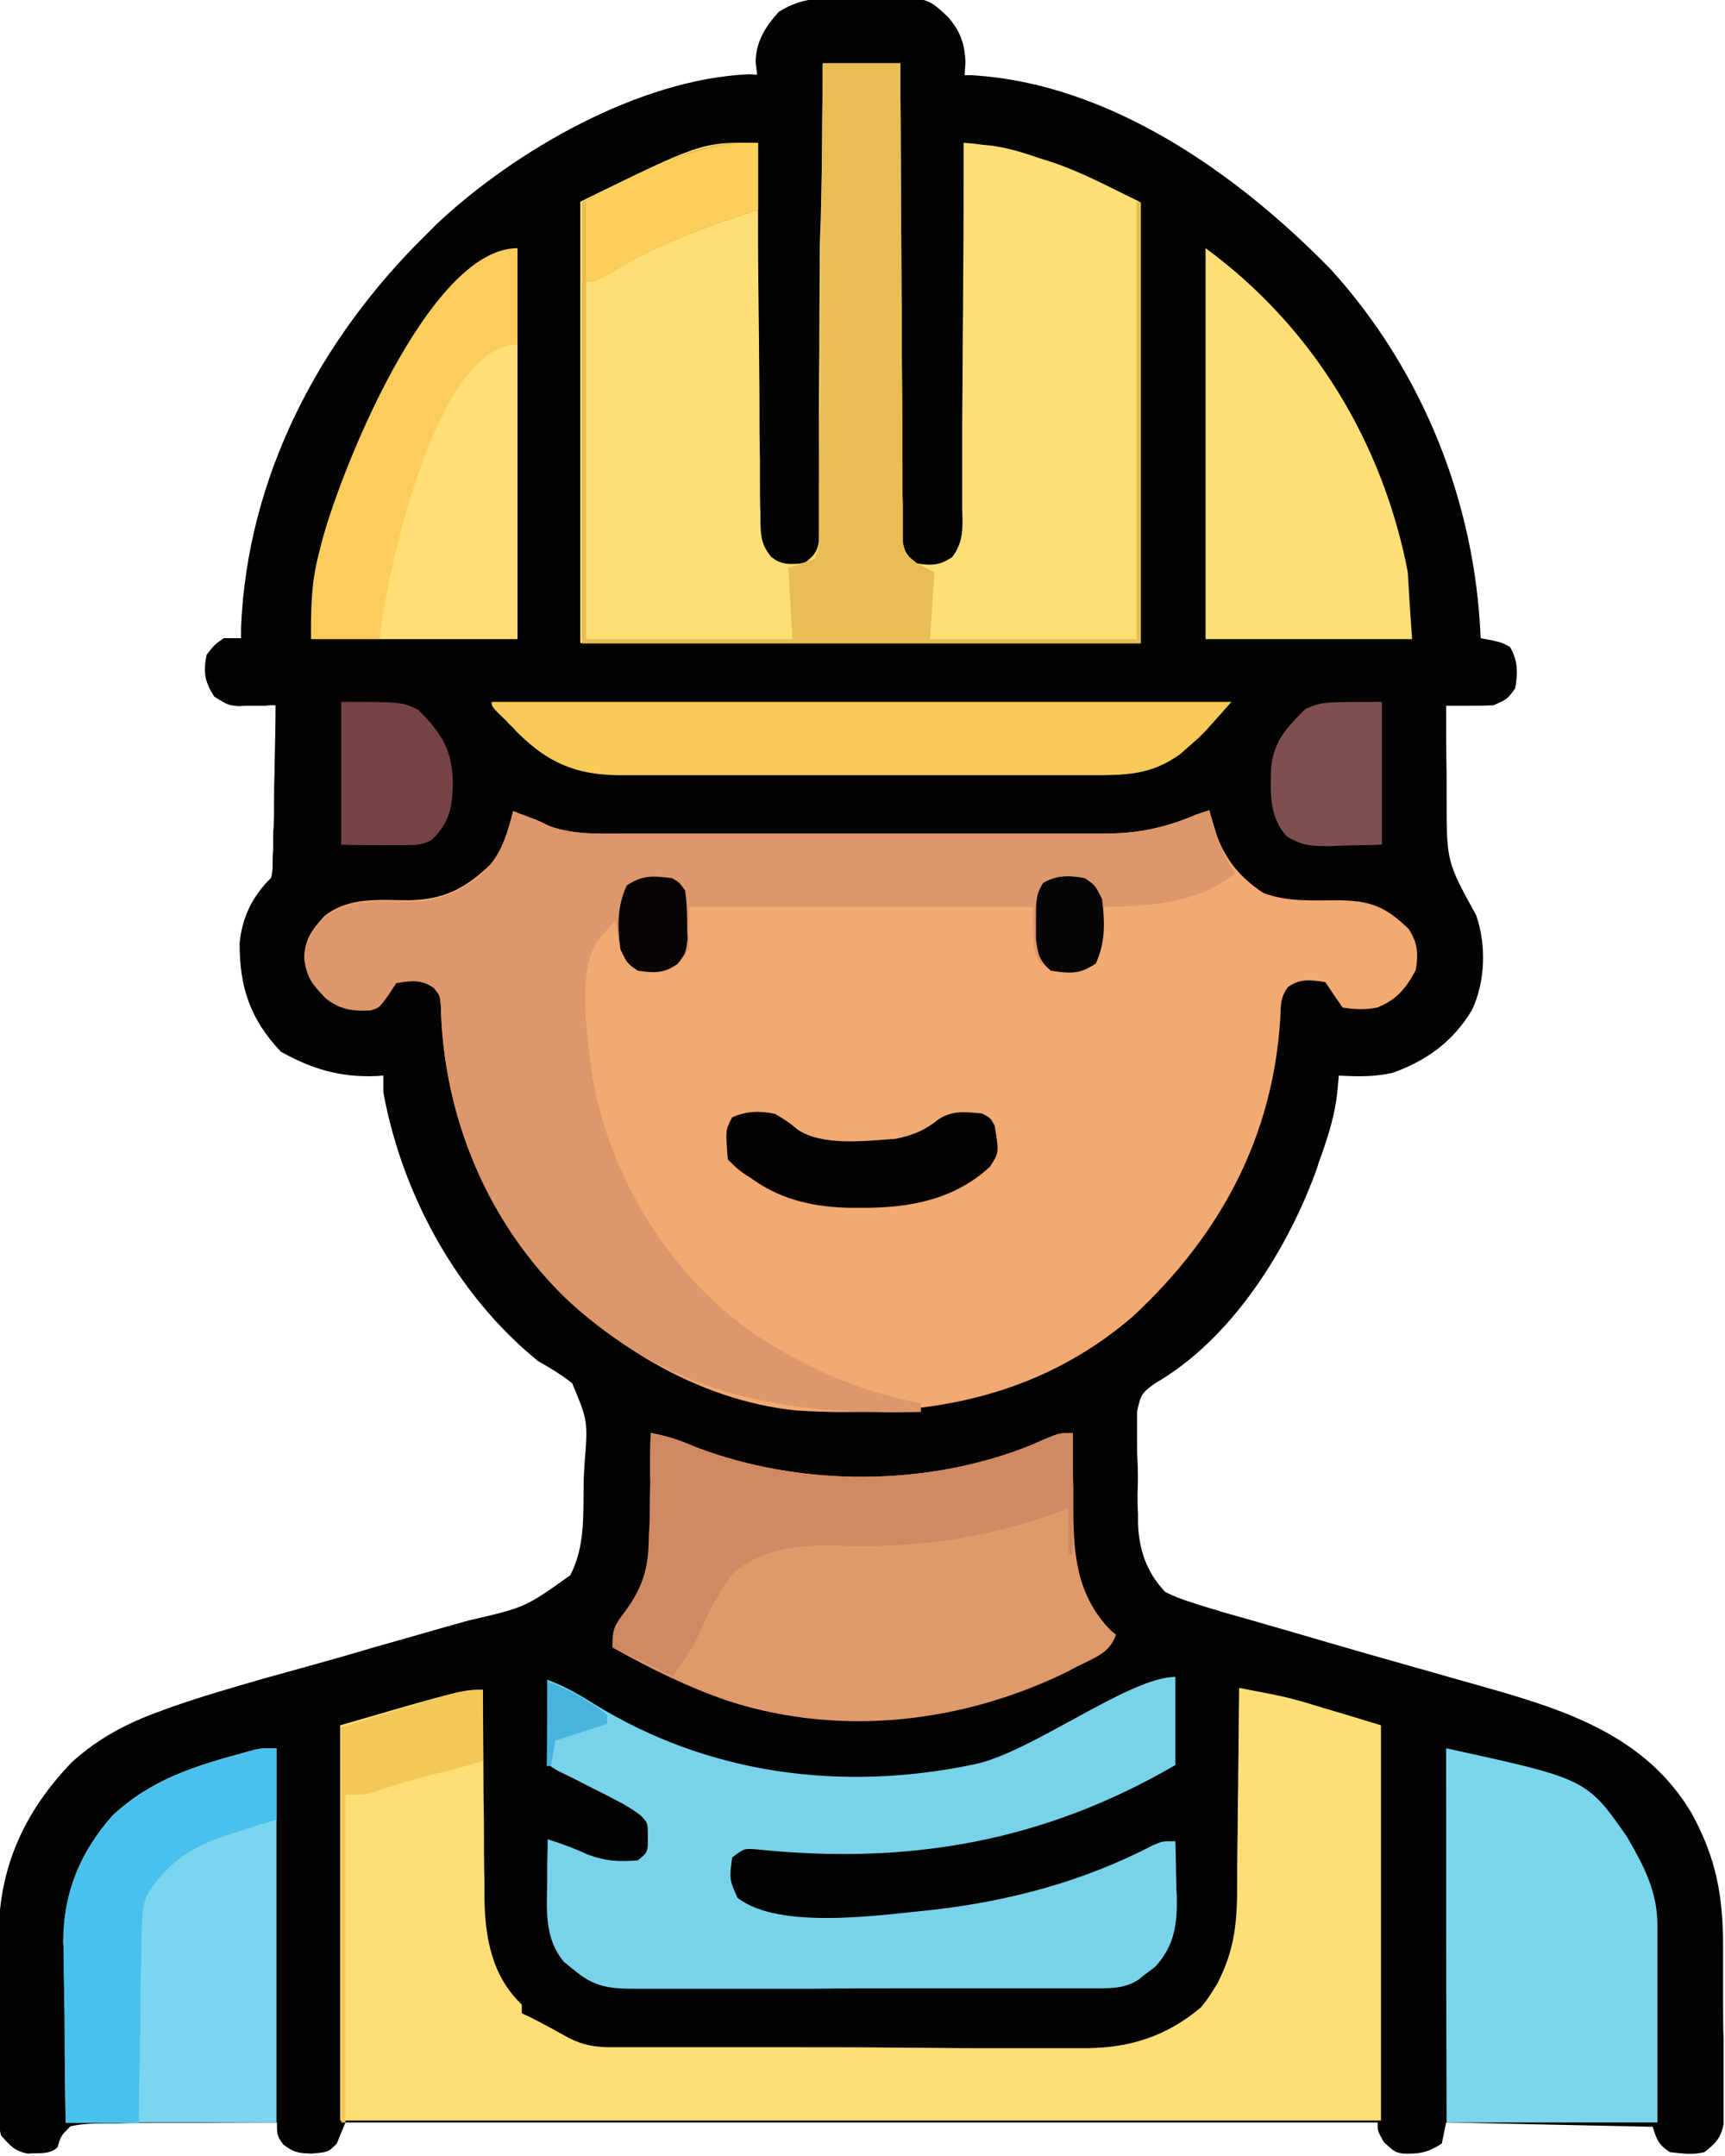
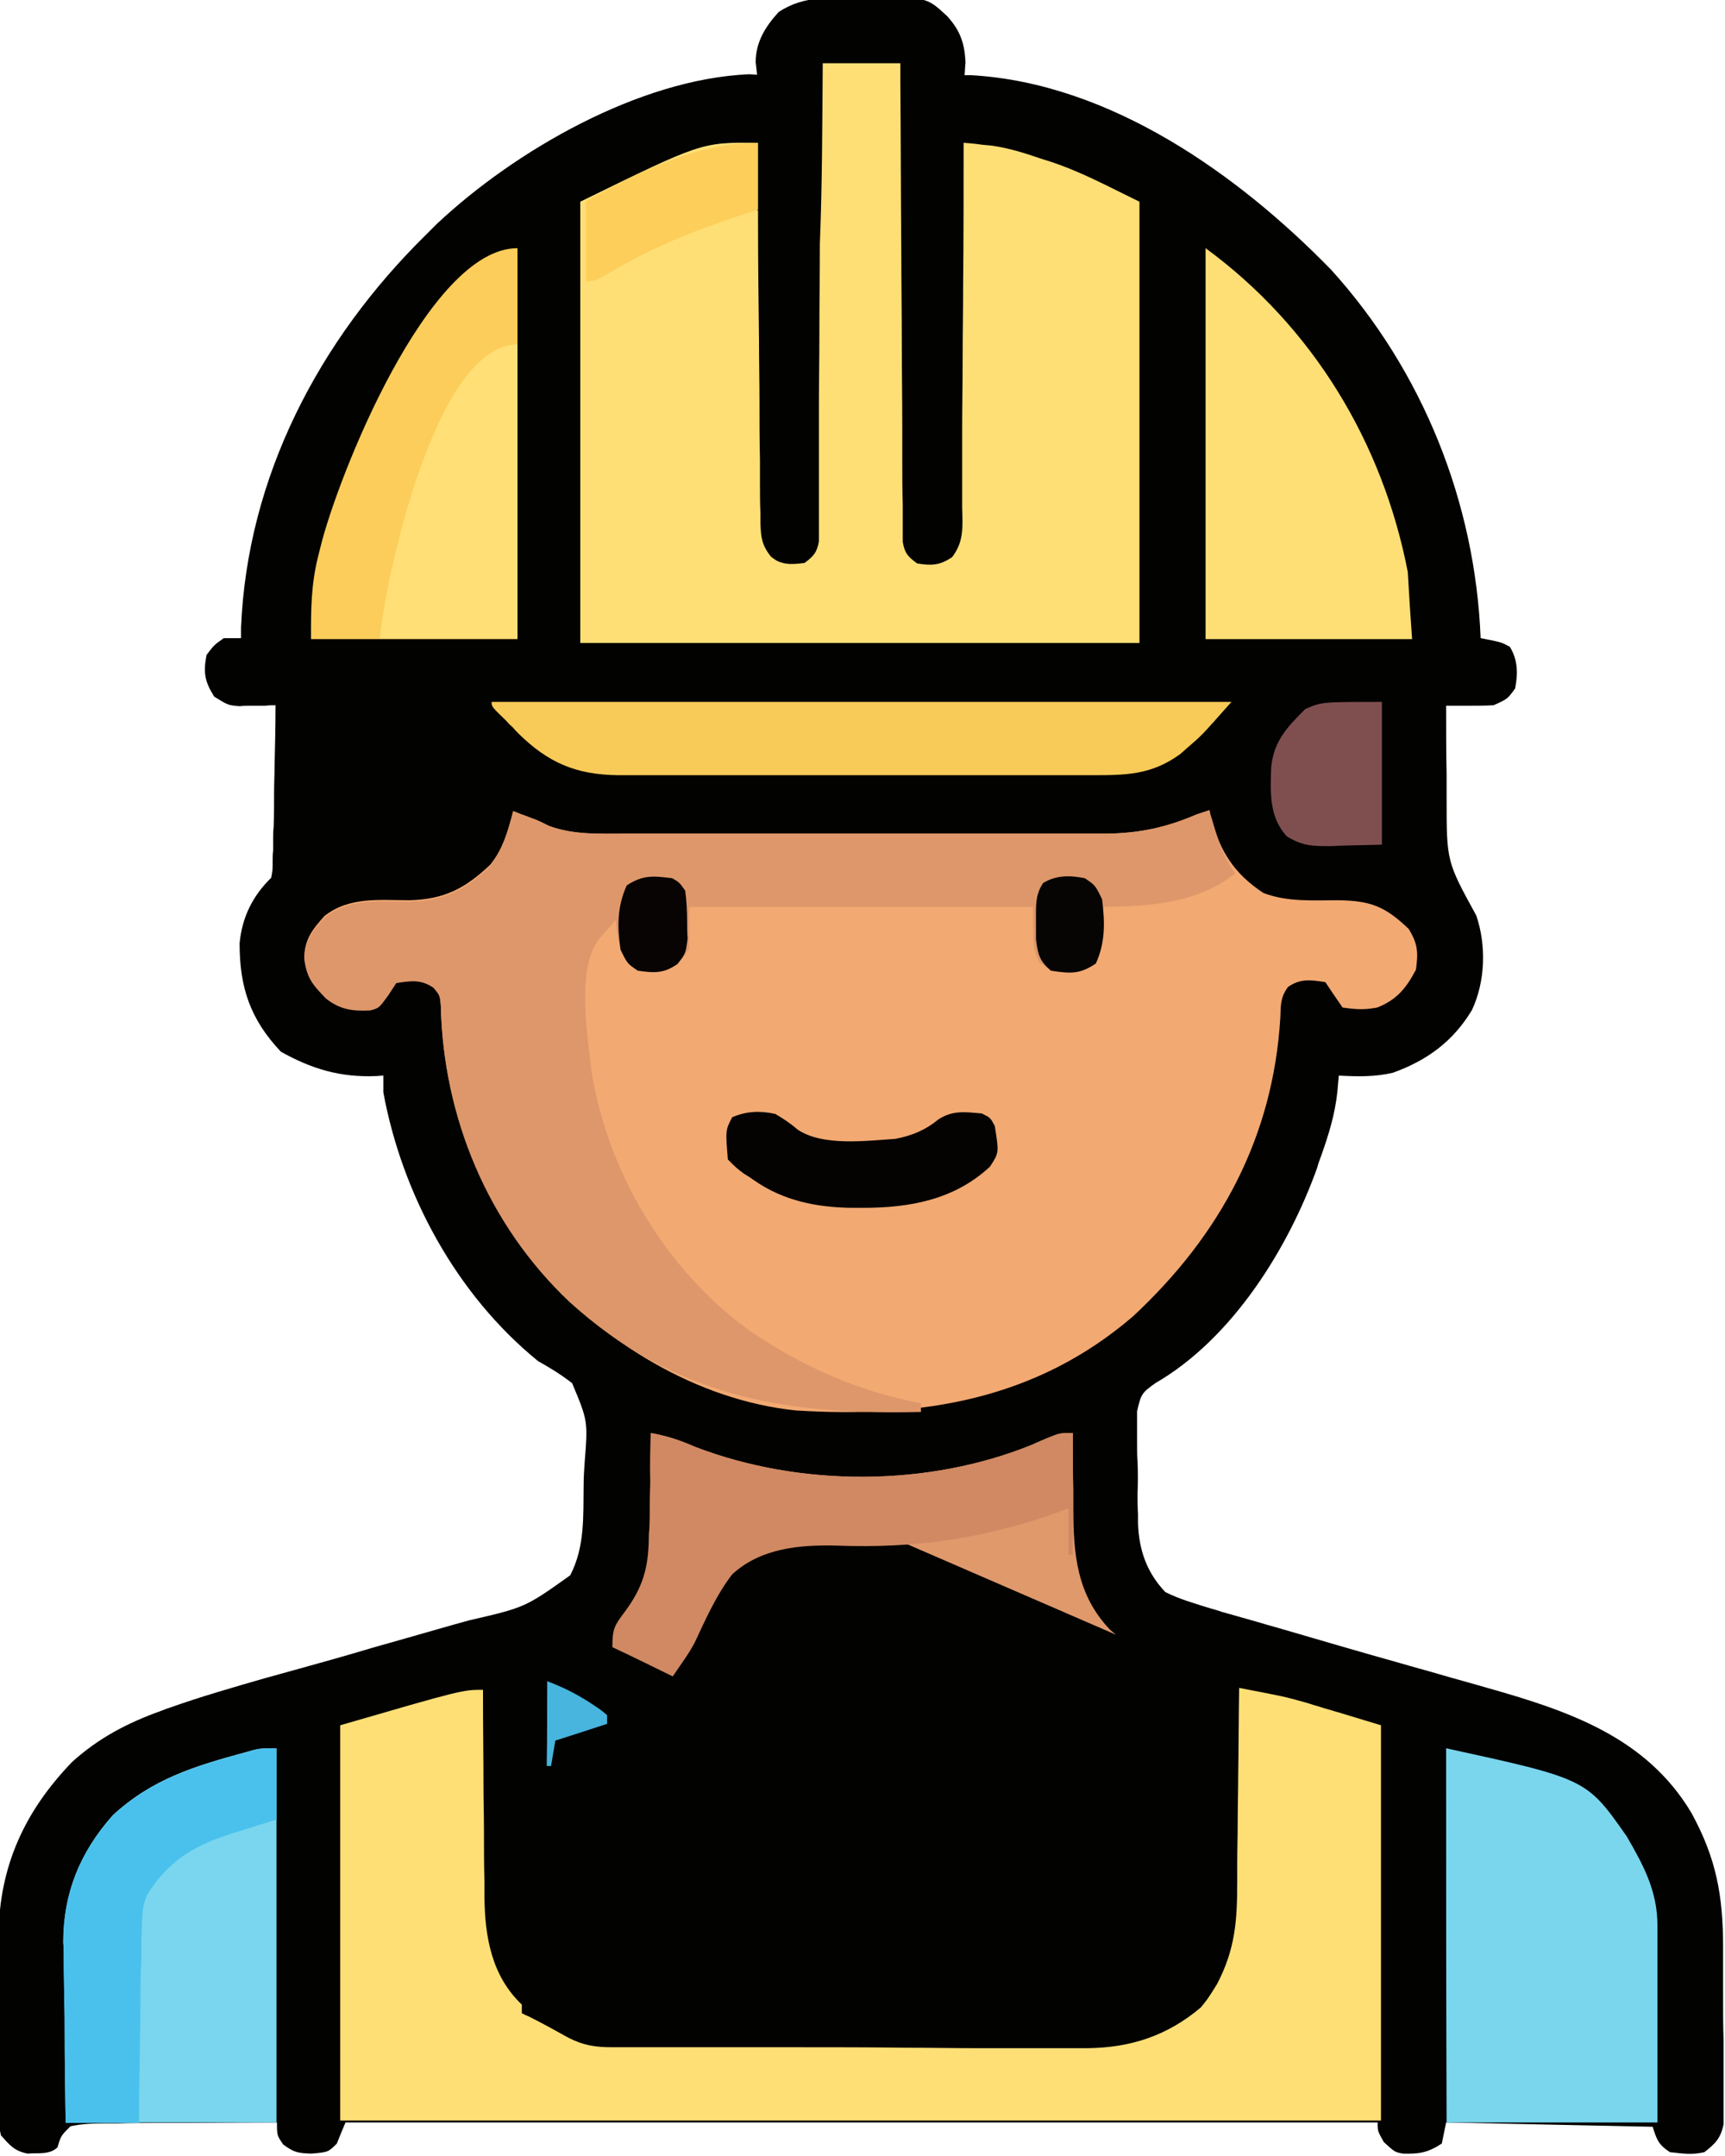
<svg xmlns="http://www.w3.org/2000/svg" enable-background="new 0 0 36 45" viewBox="0 0 36 45">
  <path d="m17.97-.04c.11 0 .23 0 .34-.01 1.04 0 1.04 0 1.46.39.27.3.36.56.38.96-.01.09-.01.18-.02.27h.15c2.9.17 5.57 2.08 7.5 4.06 1.92 2.12 3.01 4.87 3.12 7.69.07.01.14.03.21.04.23.05.23.05.4.14.17.28.17.56.11.87-.16.22-.16.22-.45.35-.17.01-.34.01-.51.01-.09 0-.18 0-.27 0-.1 0-.1 0-.21 0 0 .48 0 .97.01 1.45v.49c0 1.31 0 1.31.62 2.44.21.62.19 1.37-.09 1.97-.39.65-.93 1.05-1.65 1.31-.38.09-.74.08-1.13.06-.01.11-.02.22-.03.34-.05.47-.18.89-.34 1.34-.03.08-.06.16-.08.24-.6 1.68-1.77 3.57-3.38 4.5-.28.2-.3.23-.38.59v.39.21c0 .15 0 .29.01.44.01.22.01.45 0 .67 0 .14 0 .29.01.43v.2c.02.55.18 1.02.57 1.43.3.15.62.24.94.34.07.02.15.04.23.07.25.07.49.14.74.21.17.05.34.1.52.15.82.24 1.64.48 2.46.71.27.08.54.15.81.23.34.1.68.19 1.02.29 1.7.48 3.32 1.03 4.26 2.61.52.95.66 1.73.66 2.8v.34.7c0 .3 0 .6.01.9v.86.33.3.27c-.06.29-.17.4-.4.58-.26.06-.44.03-.72 0-.24-.16-.27-.25-.36-.53-1.42-.03-2.84-.06-4.31-.09-.03.14-.06.29-.09.44-.29.19-.47.22-.81.21-.17-.03-.17-.03-.4-.24-.13-.23-.13-.23-.13-.41-7.11 0-14.22 0-21.54 0-.06.14-.12.29-.18.44-.18.18-.18.18-.53.21-.28-.01-.36-.02-.59-.19-.13-.19-.13-.19-.13-.46-.61 0-1.22.01-1.83.01-.21 0-.41 0-.62 0-.3 0-.59 0-.89.01-.09 0-.19 0-.28 0-.24 0-.46.01-.69.06-.2.2-.2.2-.27.44-.17.16-.4.11-.62.13-.28-.05-.38-.18-.56-.38-.05-.23-.05-.23-.05-.49 0-.1 0-.2 0-.3 0-.11 0-.21 0-.32s0-.22 0-.33c0-.23 0-.47 0-.7 0-.24 0-.47 0-.71 0-.34 0-.69 0-1.03 0-.1 0-.21 0-.32.02-1.42.54-2.56 1.53-3.59.55-.5 1.16-.82 1.86-1.07.06-.02.12-.05.19-.07.65-.23 1.31-.42 1.97-.61.22-.06.43-.12.65-.18.54-.15 1.08-.3 1.61-.46.46-.13.92-.26 1.37-.39.21-.06.42-.12.64-.18 1.17-.27 1.17-.27 2.11-.94.31-.6.27-1.23.28-1.89 0-.15.01-.3.02-.45.07-.88.07-.88-.26-1.67-.23-.18-.46-.32-.71-.46-1.71-1.39-2.84-3.49-3.23-5.61 0-.12 0-.23 0-.35-.05 0-.11.01-.16.01-.74.03-1.34-.15-1.98-.51-.64-.68-.86-1.34-.86-2.26.05-.54.27-.99.66-1.37.03-.16.03-.16.03-.35 0-.07 0-.14.01-.22 0-.12 0-.12 0-.24 0-.08 0-.16.01-.24.01-.25.01-.51.01-.76 0-.17.01-.34.01-.52.01-.42.02-.85.02-1.27-.07 0-.14 0-.21.01-.09 0-.18 0-.27 0s-.18 0-.27.01c-.24-.02-.24-.02-.53-.2-.2-.32-.23-.5-.16-.87.16-.21.16-.21.36-.35h.36c0-.07 0-.15 0-.22.13-3.14 1.62-6 3.86-8.2l.23-.23c1.62-1.52 4.21-3.02 6.51-3.12.06 0 .11.01.17.01-.01-.09-.02-.17-.03-.26 0-.42.2-.74.48-1.05.55-.36 1.09-.29 1.72-.29z" fill="#020201" />
  <path d="m10.71 16.93c.06.02.12.05.18.07.09.03.18.07.27.1.1.04.2.09.3.14.52.19 1.05.16 1.59.16h.35.96.8 1.89 1.94 1.67 1 1.11.33c.69-.01 1.24-.13 1.87-.4.09-.03.18-.06.27-.09.01.06.02.11.04.17.18.69.48 1.16 1.09 1.56.51.19 1.02.15 1.56.15.68.01.98.13 1.47.6.19.31.2.49.15.85-.2.38-.4.63-.81.79-.27.05-.43.04-.72 0-.12-.17-.24-.35-.36-.53-.31-.05-.52-.08-.78.1-.16.22-.15.37-.16.64-.15 2.48-1.24 4.53-3.08 6.24-2.03 1.74-4.4 2.12-7.02 1.96-2.08-.21-4.06-1.44-5.39-2.98-1.28-1.58-1.99-3.47-2.03-5.49-.02-.22-.02-.22-.15-.38-.26-.18-.47-.15-.78-.1-.06.09-.11.17-.17.26-.19.26-.19.26-.37.31-.38.02-.64-.02-.93-.25-.28-.29-.4-.43-.45-.83.01-.38.17-.58.42-.86.52-.41 1.15-.33 1.78-.33.73-.02 1.16-.25 1.68-.74.26-.32.37-.69.48-1.12z" fill="#f2a972" />
  <path d="m17.17 1.32h1.62v.38c.01 1.19.01 2.39.02 3.58 0 .61.01 1.23.01 1.84 0 .59.01 1.18.01 1.78v.68c0 .32 0 .63.01.95v.29.26.23c.04.24.11.31.3.45.31.05.47.04.73-.13.25-.33.22-.63.21-1.04 0-.12 0-.12 0-.25 0-.27 0-.54 0-.81 0-.19 0-.38 0-.56 0-.5.01-.99.01-1.49 0-.51.01-1.01.01-1.52.01-.99.01-1.98.01-2.98.13.01.25.02.38.04.11.01.11.01.21.02.35.05.67.15.99.26.09.03.09.03.19.06.68.22 1.24.53 1.9.85v9.21c-3.85 0-7.7 0-11.67 0 0-3.04 0-6.08 0-9.21 2.53-1.24 2.53-1.24 3.68-1.23v.32c0 .99.01 1.97.02 2.96 0 .51.01 1.01.01 1.52 0 .49 0 .98.01 1.47v.56c0 .26 0 .52.01.78v.23c.01.43.01.43.22.8.26.17.42.17.73.13.19-.14.26-.22.3-.45 0-.11 0-.11 0-.23 0-.09 0-.17 0-.26s0-.19 0-.29 0-.2 0-.3c0-.33 0-.66 0-.99 0-.23 0-.46 0-.68 0-.54.01-1.08.01-1.62 0-.61.01-1.23.01-1.84.05-1.25.05-2.51.06-3.77z" fill="#fedf76" />
  <path d="m10.08 35.27v.19c0 .6.01 1.21.01 1.81 0 .31.01.62.01.93 0 .36 0 .72.01 1.07v.33c.01.83.15 1.64.78 2.24v.18c.08.04.08.04.15.07.28.14.55.29.82.44.31.16.56.2.91.2h.28.31.33 1.07.37 1.54c.73 0 1.47 0 2.2.01.52 0 1.03.01 1.55.01h.93 1.04.3c.91-.01 1.67-.26 2.37-.85.13-.16.13-.16.24-.33.03-.05.07-.11.1-.16.38-.73.42-1.32.42-2.13 0-.12 0-.23 0-.35 0-.31.01-.61.01-.92s.01-.63.01-.94c.01-.61.01-1.22.02-1.84.94.18.94.18 1.37.3.08.02.15.05.23.07s.15.05.23.07.16.05.24.07c.3.09.59.18.89.27v8.25c-7.17 0-14.34 0-21.72 0 0-2.72 0-5.44 0-8.25 2.55-.74 2.55-.74 2.98-.74z" fill="#fddf76" />
  <path d="m10.71 16.93c.06.02.12.05.18.07.09.03.18.07.27.1.1.04.2.09.3.14.52.19 1.05.16 1.59.16h.35.96.8 1.89 1.94 1.67 1 1.11.33c.69-.01 1.24-.13 1.87-.4.09-.03.18-.06.27-.09.02.09.02.09.05.18.12.41.23.78.49 1.14-.82.64-1.78.68-2.78.7 0 .06.01.12.01.18.02.37.02.63-.15.97-.27.2-.44.23-.77.21-.17-.04-.17-.04-.4-.21-.13-.27-.13-.27-.13-1.15-2.37 0-4.74 0-7.18 0v.88c-.19.27-.19.27-.45.44-.32.05-.32.05-.63 0-.36-.31-.41-.6-.45-1.05-.07.08-.14.17-.22.25-.04.05-.08.09-.12.14-.49.61-.25 2-.17 2.74.32 2.09 1.53 4.15 3.27 5.42 1.1.76 2.29 1.29 3.61 1.54v.18c-2.87.07-5.17-.33-7.34-2.3-1.71-1.62-2.63-3.86-2.68-6.17-.02-.22-.02-.22-.15-.38-.26-.18-.47-.15-.78-.1-.06.09-.11.17-.17.26-.19.26-.19.26-.37.31-.38.02-.64-.02-.93-.25-.28-.29-.4-.43-.45-.83.01-.38.17-.58.42-.86.52-.41 1.15-.33 1.78-.33.73-.02 1.16-.25 1.68-.74.26-.35.37-.72.48-1.15z" fill="#de976a" />
-   <path d="m24.53 35v1.84c-2.75 1.6-5.56 2.09-8.74 1.76-.26-.02-.26-.02-.51.17-.06.45-.06.45.11.84.88.69 3.05.35 4.1.25 1.62-.19 3.14-.6 4.58-1.35.19-.08.19-.08.46-.08.01.29.01.59.02.88 0 .08 0 .17.01.25.01.59-.04 1.04-.45 1.49-.05.04-.11.08-.16.12s-.11.08-.16.13c-.28.19-.53.2-.86.2-.09 0-.18 0-.28 0s-.2 0-.3 0c-.11 0-.21 0-.32 0-.35 0-.7 0-1.05 0-.12 0-.24 0-.36 0-.56 0-1.13 0-1.69 0-.65 0-1.3 0-1.95.01-.5 0-1.01 0-1.51 0-.3 0-.6 0-.9 0-.34 0-.67 0-1.01 0-.1 0-.2 0-.3 0-.55 0-.87-.04-1.29-.4-.07-.05-.13-.11-.2-.16-.41-.49-.36-1.07-.35-1.67 0-.09 0-.17 0-.26 0-.21.01-.42.01-.63.29.09.56.19.84.32.39.14.63.15 1.04.12.21-.17.21-.17.21-.48 0-.3 0-.3-.14-.45-.18-.14-.35-.24-.55-.34-.08-.04-.15-.08-.23-.12s-.16-.08-.24-.12c-.16-.08-.31-.16-.47-.24-.07-.03-.14-.07-.21-.1-.16-.09-.16-.09-.25-.17-.01-.13-.01-.26-.01-.39 0-.08 0-.16 0-.24s0-.17 0-.25 0-.17 0-.25c0-.21 0-.41 0-.62.36.13.65.3.97.5 2.39 1.48 5.17 1.84 7.92 1.27 1.19-.23 3.25-1.83 4.22-1.83z" fill="#78d3ea" />
-   <path d="m13.58 29.91c.34.06.61.15.93.29 2.19.84 4.86.84 7.04-.05.1-.05.21-.09.32-.14.25-.1.25-.1.52-.1v.25c0 .31 0 .62.01.93v.4c0 .94.07 1.8.77 2.53l.12.1c-.13.38-.43.47-.78.65-.07.03-.14.07-.21.11-2.19 1.08-4.74 1.38-7.08.63-.86-.29-1.64-.68-2.43-1.12 0-.38.04-.45.26-.74.37-.5.49-.9.5-1.52 0-.06 0-.13.01-.19.01-.2.01-.4.01-.61 0-.14.01-.27.01-.41-.02-.33-.01-.67 0-1.01z" fill="#e0996b" />
+   <path d="m13.58 29.91c.34.06.61.15.93.29 2.19.84 4.86.84 7.04-.05.1-.05.21-.09.32-.14.25-.1.25-.1.52-.1v.25c0 .31 0 .62.01.93v.4c0 .94.07 1.8.77 2.53l.12.1z" fill="#e0996b" />
  <path d="m15.82 4.39v.26c0 .82.01 1.64.02 2.46 0 .42.01.84.01 1.27 0 .41 0 .81.01 1.22v.47c0 .22 0 .44.01.65v.2c.01.3.03.46.22.7.15.11.31.22.46.32v1.4c-1.42 0-2.84 0-4.31 0 0-2.46 0-4.92 0-7.46 2.7-1.49 2.7-1.49 3.58-1.49z" fill="#fedf76" />
  <path d="m5.77 36.49v7.81c-1.45 0-2.9 0-4.4 0-.01-.63-.02-1.26-.02-1.9 0-.21 0-.43-.01-.64 0-.31-.01-.62-.01-.93 0-.09 0-.19-.01-.29 0-1.02.34-1.87 1.03-2.65.82-.76 1.71-1.03 2.78-1.32.28-.08.28-.08.64-.08z" fill="#79d6ee" />
  <path d="m30.18 36.49c2.93.64 2.93.64 3.77 1.84.36.62.64 1.15.64 1.86v.28.3.31.97.65 1.6c-1.45 0-2.9 0-4.4 0-.01-2.57-.01-5.15-.01-7.81z" fill="#79d6ed" />
-   <path d="m17.17 1.32h1.62v.38c.01 1.19.01 2.39.02 3.58 0 .61.01 1.23.01 1.84 0 .59.01 1.18.01 1.78v.68c0 .32 0 .63.01.95v.29.26.23c.04.24.11.31.3.45l.36.18c-.03.46-.06.93-.09 1.4h4.31c0-3.01 0-6.02 0-9.12h.09v9.21c-3.85 0-7.7 0-11.67 0 0-3.04 0-6.08 0-9.21 2.51-1.23 2.51-1.23 3.68-1.23v1.4c-.11.03-.21.07-.32.1-.95.31-1.84.66-2.7 1.17-.38.22-.38.22-.57.22v7.46h4.31c-.03-.49-.06-.98-.09-1.49l.54-.18c.11-.21.1-.35.1-.58 0-.13 0-.13 0-.26 0-.09 0-.19 0-.29s0-.2 0-.3c0-.33.01-.66.01-.99 0-.23 0-.46.01-.68 0-.54.01-1.08.01-1.62 0-.61.01-1.23.01-1.84.02-1.27.03-2.53.04-3.79z" fill="#e8be54" />
  <path d="m10.8 5.18v8.16c-1.42 0-2.84 0-4.31 0 0-.63 0-1.13.15-1.73.02-.07.03-.13.05-.2.35-1.43 2.24-6.23 4.11-6.23z" fill="#fccd5a" />
  <path d="m25.16 5.18c2.25 1.65 3.7 4.07 4.22 6.76.04.69.04.69.09 1.4-1.42 0-2.84 0-4.31 0 0-2.7 0-5.39 0-8.16z" fill="#fddf76" />
  <path d="m10.26 14.65h15.44c-.62.7-.62.7-.9.94-.06.05-.11.1-.17.15-.61.44-1.13.44-1.87.44-.11 0-.23 0-.35 0-.31 0-.63 0-.94 0-.26 0-.52 0-.78 0-.62 0-1.24 0-1.85 0-.64 0-1.27 0-1.91 0-.55 0-1.09 0-1.64 0-.33 0-.65 0-.98 0-.36 0-.73 0-1.09 0-.16 0-.16 0-.32 0-.88-.01-1.46-.26-2.08-.87-.04-.04-.08-.08-.12-.13-.07-.06-.07-.06-.13-.13-.31-.3-.31-.3-.31-.4z" fill="#f8ca58" />
  <path d="m13.58 29.91c.34.06.61.15.93.29 2.19.84 4.86.84 7.04-.05.1-.05.21-.09.32-.14.25-.1.25-.1.52-.1v2.54c-.03 0-.06 0-.09 0 0-.32 0-.64 0-.97-.1.03-.19.07-.29.11-1.52.53-2.92.73-4.54.67-.78-.02-1.59.05-2.19.6-.33.43-.55.93-.78 1.42-.13.25-.3.47-.46.71-.41-.2-.83-.41-1.26-.61 0-.38.04-.45.26-.74.37-.5.49-.9.5-1.52 0-.06 0-.13.01-.19.01-.2.01-.4.01-.61 0-.14.01-.27.01-.41-.01-.32 0-.66.01-1z" fill="#d08962" />
  <path d="m5.77 36.49v1.49c-.11.03-.22.07-.33.1-.15.05-.29.09-.44.14-.07.02-.15.04-.22.07-.76.24-1.29.58-1.71 1.26-.1.23-.1.4-.11.65 0 .09 0 .18-.01.28v.3c0 .1 0 .2-.01.31-.01.32-.01.64-.01.97 0 .22-.01.44-.01.65-.01.53-.02 1.07-.02 1.6-.5 0-1.01 0-1.53 0-.01-.63-.02-1.26-.02-1.9 0-.21 0-.43-.01-.64 0-.31-.01-.62-.01-.93 0-.09 0-.19-.01-.29 0-1.02.34-1.87 1.03-2.65.82-.76 1.71-1.03 2.78-1.32.28-.09.28-.09.64-.09z" fill="#4ac1ec" />
  <path d="m10.8 7.19v6.14c-.95 0-1.9 0-2.87 0 .07-1.01 1.11-6.14 2.87-6.14z" fill="#ffdf76" />
  <path d="m16.18 23.25c.17.1.32.2.47.33.53.35 1.42.23 2.04.19.35-.07.62-.18.9-.41.3-.19.55-.15.9-.12.18.09.18.09.27.26.09.56.09.56-.1.85-.74.69-1.67.86-2.65.86-.08 0-.16 0-.24 0-.73-.01-1.43-.15-2.04-.58-.1-.07-.1-.07-.2-.13-.16-.12-.16-.12-.34-.3-.05-.61-.05-.61.09-.88.3-.13.58-.14.9-.07z" fill="#040302" />
  <path d="m28.84 14.65v2.98c-.27.01-.54.01-.82.02-.08 0-.17.01-.26.01-.37 0-.57 0-.9-.2-.38-.4-.35-.94-.33-1.46.06-.54.33-.82.71-1.2.34-.15.34-.15 1.6-.15z" fill="#7f4f4f" />
-   <path d="m7.12 14.65c1.26 0 1.26 0 1.6.16.51.5.73.86.73 1.58-.01.49-.09.81-.45 1.15-.21.1-.34.1-.57.1-.1 0-.1 0-.21 0-.13 0-.13 0-.26 0-.28 0-.56 0-.84-.01 0-.98 0-1.97 0-2.98z" fill="#754343" />
  <path d="m15.82 2.98v1.4c-.11.03-.21.07-.32.1-.95.31-1.84.66-2.7 1.17-.38.22-.38.22-.57.22 0-.55 0-1.1 0-1.67 1.1-.61 2.3-1.22 3.59-1.22z" fill="#fdce5a" />
-   <path d="m10.08 35.27v1.49c-.16.04-.16.04-.32.09-.14.04-.29.08-.43.12-.08.01-.15.03-.23.05-.46.12-.91.25-1.36.4-.17.04-.17.04-.53.04v6.84c-.03 0-.06 0-.09 0 0-2.72 0-5.44 0-8.25 2.53-.78 2.53-.78 2.96-.78z" fill="#f3c859" />
  <path d="m22.64 18.33c.22.15.22.15.36.44.06.48.07.9-.13 1.34-.34.23-.53.21-.94.15-.24-.21-.27-.34-.31-.66 0-.12 0-.23 0-.35 0-.06 0-.12 0-.18 0-.25.01-.43.15-.64.28-.17.57-.16.87-.1z" fill="#070503" />
  <path d="m14.03 18.33c.15.09.15.09.27.26.03.23.04.43.04.65 0 .12 0 .23.01.35-.04.31-.04.31-.21.53-.29.2-.48.19-.83.14-.22-.15-.22-.15-.36-.44-.07-.48-.07-.9.13-1.34.34-.22.54-.2.95-.15z" fill="#070403" />
  <path d="m11.42 35.09c.34.13.58.25.88.44.07.05.14.09.21.14.05.04.11.08.16.13v.18c-.36.12-.71.23-1.08.35-.03.17-.06.35-.09.53-.03 0-.06 0-.09 0 .01-.59.01-1.17.01-1.77z" fill="#47b5dd" />
</svg>